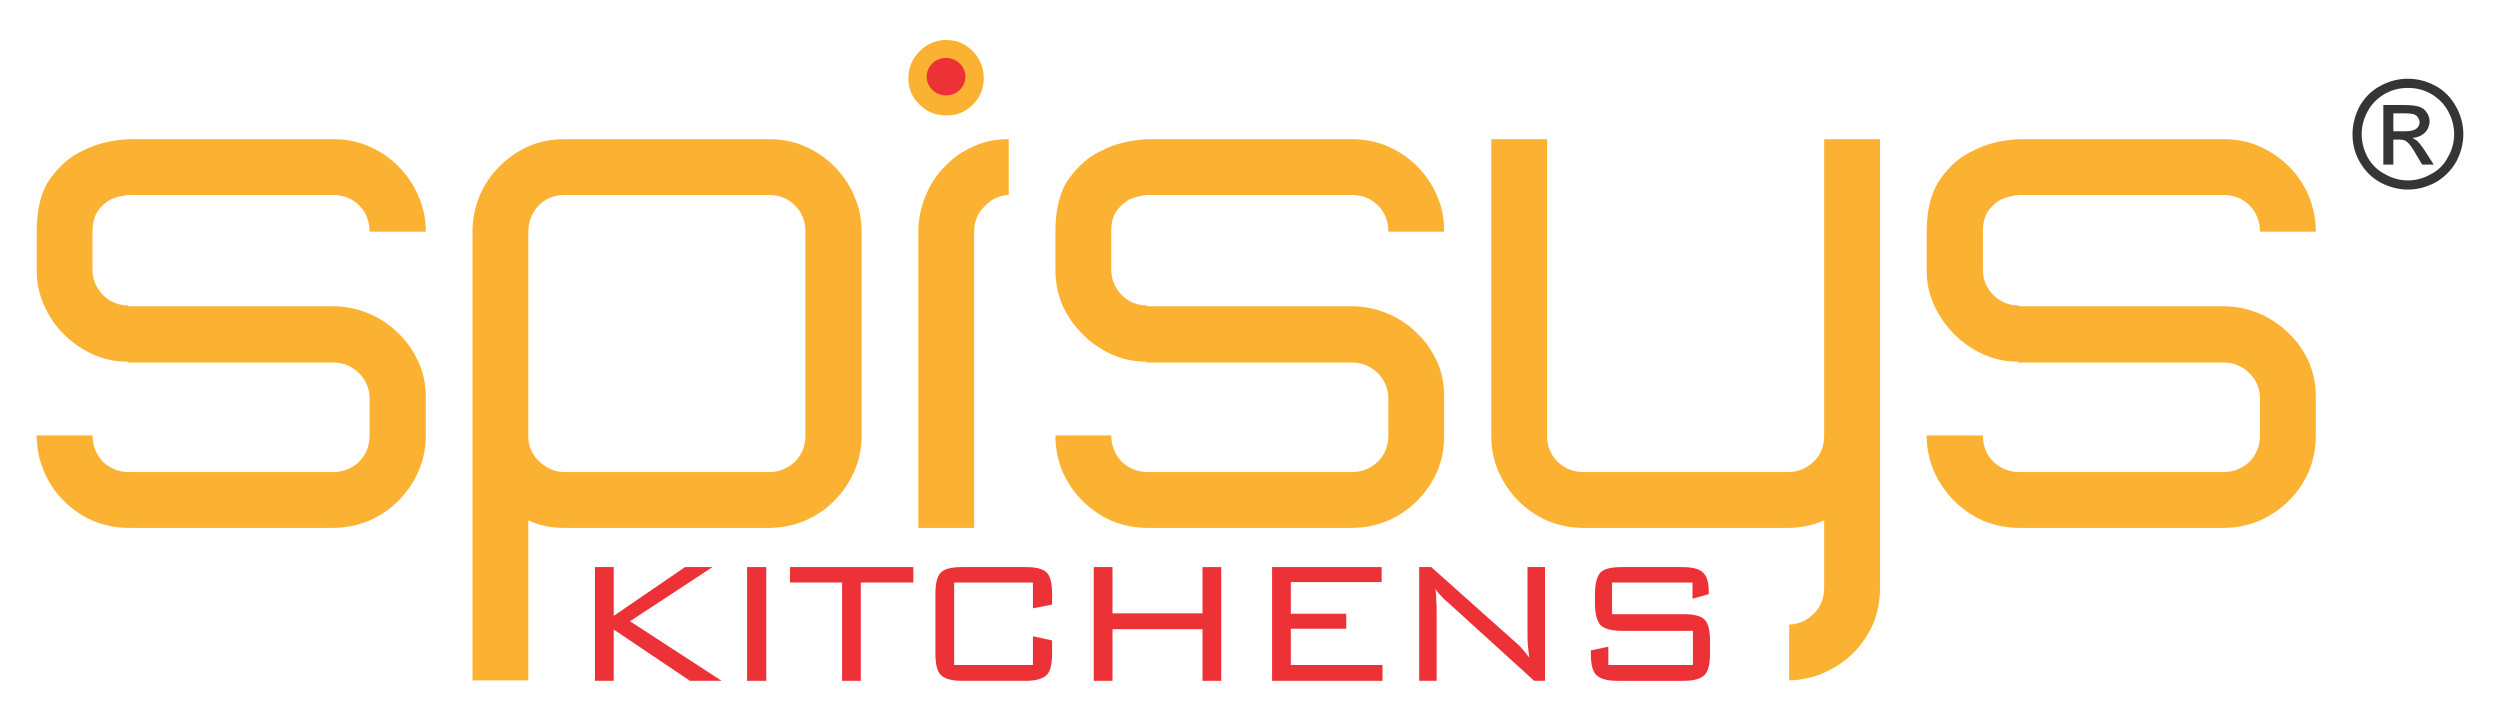
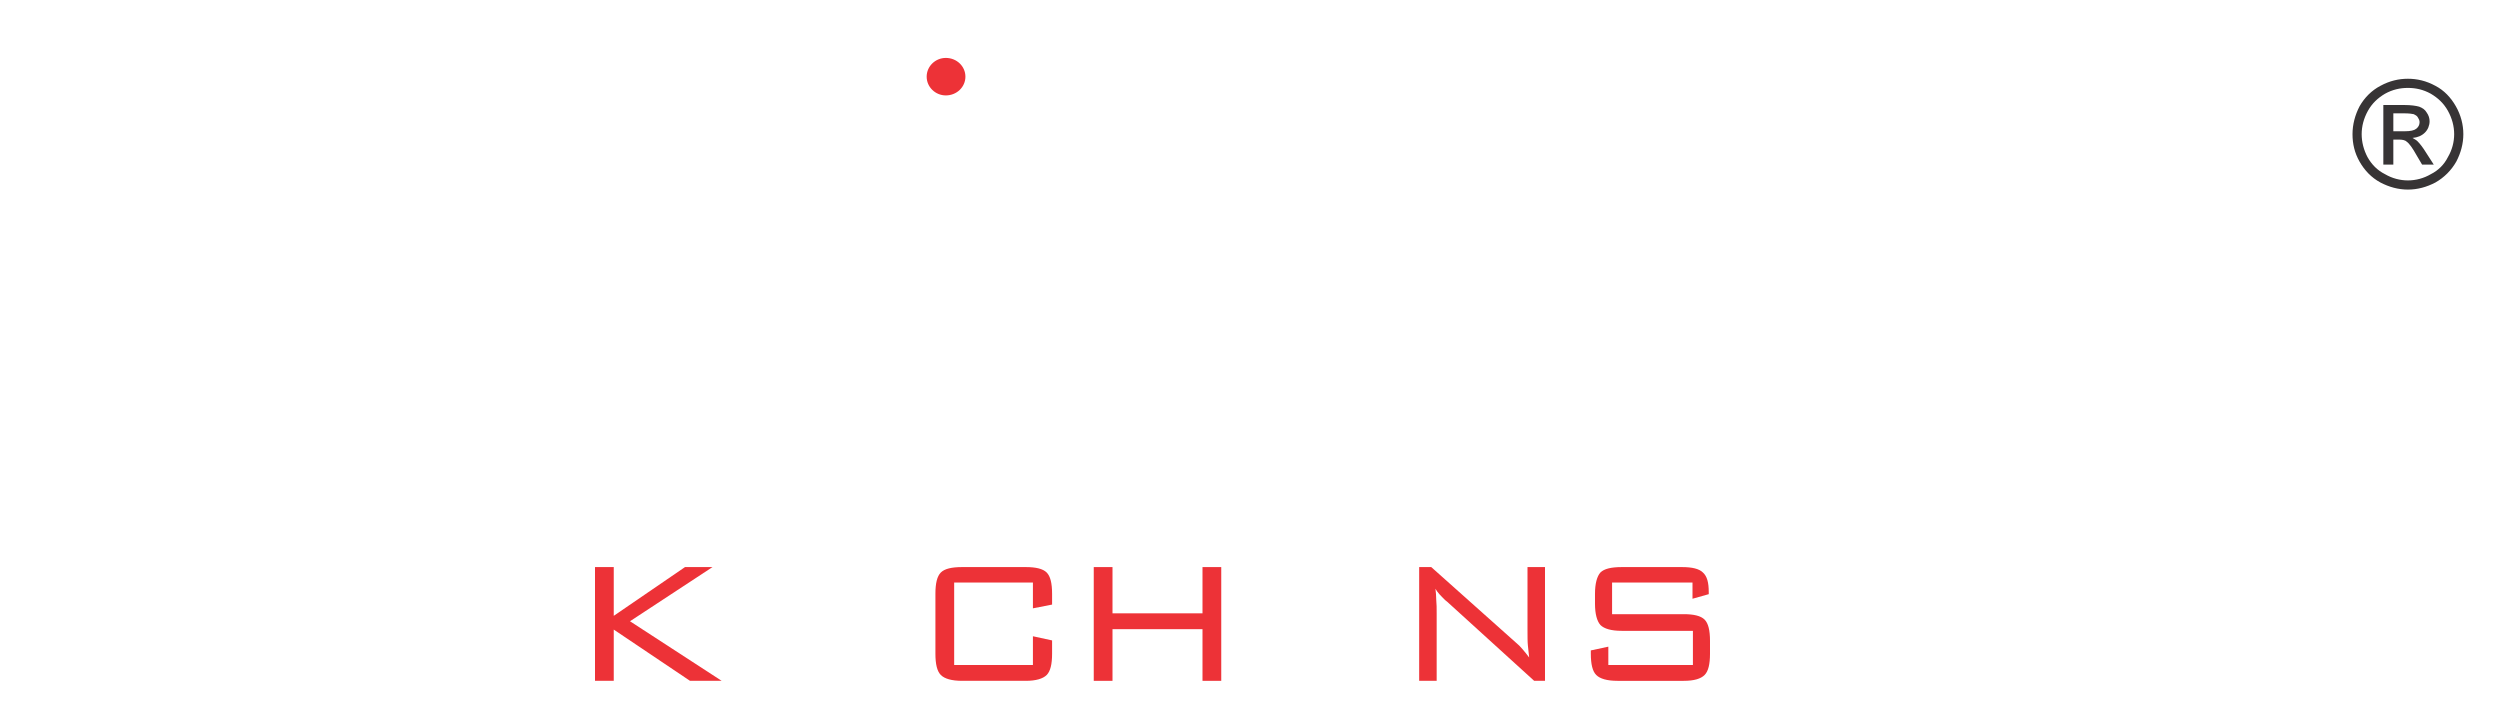
<svg xmlns="http://www.w3.org/2000/svg" xml:space="preserve" width="6in" height="1.73in" version="1.1" style="shape-rendering:geometricPrecision; text-rendering:geometricPrecision; image-rendering:optimizeQuality; fill-rule:evenodd; clip-rule:evenodd" viewBox="0 0 6000 1730">
  <defs>
    <style type="text/css">
   
    .fil2 {fill:#373435}
    .fil1 {fill:#ED3237}
    .fil3 {fill:#ED3237;fill-rule:nonzero}
    .fil0 {fill:#FBB232;fill-rule:nonzero}
   
  </style>
  </defs>
  <g id="Layer_x0020_1">
    <g id="_2276249644144">
-       <path class="fil0" d="M887 954c-1,-24 -10,-44 -27,-60 -17,-16 -37,-24 -61,-24l-493 0 0 -2c-30,0 -58,-6 -84,-18 -26,-12 -49,-28 -69,-48 -20,-20 -36,-43 -47,-69 -12,-26 -18,-54 -18,-84l0 -2 0 -20 0 -71c0,-55 11,-98 33,-128 23,-31 48,-53 77,-66 32,-17 70,-26 112,-28l489 0c30,0 59,5 86,17 28,12 51,28 71,48 20,20 36,43 48,71 12,27 18,56 18,86l-135 0c0,-25 -8,-46 -25,-63 -17,-17 -38,-25 -63,-25l-489 0c-16,1 -31,5 -45,11 -11,6 -21,15 -30,27 -8,12 -13,29 -13,50l0 71 0 20c0,24 9,44 25,61 17,17 38,25 61,25l0 2 491 0c30,0 59,6 85,17 27,11 51,27 71,47 21,19 37,43 49,69 12,26 18,54 18,84l0 2 0 91c0,31 -6,60 -18,87 -12,27 -28,50 -48,70 -20,20 -43,36 -71,48 -27,11 -56,17 -86,17l-489 0c-31,0 -60,-6 -87,-17 -27,-12 -50,-28 -70,-48 -20,-20 -36,-43 -47,-70 -12,-27 -18,-56 -18,-87l134 0c0,25 9,46 25,63 17,16 38,25 63,25l489 0c25,0 46,-9 63,-25 17,-17 25,-38 25,-63l0 -91zm958 -620c30,0 59,5 86,17 28,12 51,28 71,48 20,20 36,43 48,71 12,27 18,56 18,86l0 489c0,31 -6,60 -18,87 -12,27 -28,50 -48,70 -20,20 -43,36 -71,48 -27,11 -56,17 -86,17l-489 0c-34,0 -63,-6 -88,-18l0 384 -134 0 0 -571 0 -17 0 -489c0,-30 6,-59 17,-86 12,-28 28,-51 48,-71 20,-20 43,-36 70,-48 27,-12 56,-17 87,-17l489 0zm88 222c0,-25 -8,-46 -25,-63 -17,-17 -38,-25 -63,-25l-489 0c-25,0 -46,8 -63,25 -16,17 -25,38 -25,63l0 489 0 11c3,21 12,40 29,54 17,15 37,23 59,23l489 0c25,0 46,-9 63,-25 17,-17 25,-38 25,-63l0 -489zm271 0c0,-30 6,-58 17,-85 11,-27 26,-51 46,-71 20,-21 43,-37 70,-49 26,-12 54,-17 84,-17l0 134c-23,1 -42,10 -58,27 -17,17 -25,37 -25,61l0 711 -134 0 0 -711zm67 -279c-25,0 -46,-8 -64,-26 -18,-17 -27,-38 -27,-63 0,-25 9,-47 27,-65 18,-18 39,-27 64,-27 25,0 46,9 64,27 17,18 26,40 26,65 0,25 -9,46 -26,63 -18,18 -39,26 -64,26zm1061 677c-1,-24 -10,-44 -27,-60 -17,-16 -37,-24 -61,-24l-493 0 0 -2c-30,0 -58,-6 -84,-18 -26,-12 -49,-28 -69,-48 -20,-20 -36,-43 -48,-69 -11,-26 -17,-54 -17,-84l0 -2 0 -20 0 -71c0,-55 11,-98 33,-128 23,-31 48,-53 77,-66 32,-17 70,-26 112,-28l489 0c30,0 59,5 86,17 28,12 51,28 71,48 20,20 36,43 48,71 12,27 17,56 17,86l-134 0c0,-25 -8,-46 -25,-63 -17,-17 -38,-25 -63,-25l-489 0c-16,1 -31,5 -45,11 -11,6 -21,15 -30,27 -9,12 -13,29 -13,50l0 71 0 20c0,24 9,44 25,61 17,17 37,25 61,25l0 2 491 0c30,0 58,6 85,17 27,11 51,27 71,47 21,19 37,43 49,69 12,26 17,54 17,84l0 2 0 91c0,31 -5,60 -17,87 -12,27 -28,50 -48,70 -20,20 -43,36 -71,48 -27,11 -56,17 -86,17l-489 0c-31,0 -60,-6 -87,-17 -27,-12 -50,-28 -70,-48 -20,-20 -36,-43 -48,-70 -11,-27 -17,-56 -17,-87l134 0c0,25 9,46 25,63 17,16 38,25 63,25l489 0c25,0 46,-9 63,-25 17,-17 25,-38 25,-63l0 -91zm958 313l-489 0c-31,0 -60,-6 -87,-17 -27,-12 -50,-28 -70,-48 -20,-20 -36,-44 -48,-71 -12,-27 -17,-56 -17,-86l0 -711 134 0 0 711c0,25 8,46 25,63 17,16 38,25 63,25l489 0c25,0 46,-9 63,-25 17,-17 25,-38 25,-63l0 -121 0 -590 134 0 0 590 0 121 0 366c0,30 -5,58 -16,85 -12,27 -27,50 -47,70 -20,20 -43,36 -70,48 -27,12 -55,18 -85,19l0 -134c24,-1 43,-10 60,-27 16,-17 24,-37 24,-61l0 -162c-29,12 -58,18 -88,18zm1134 -313c-1,-24 -10,-44 -27,-60 -17,-16 -37,-24 -61,-24l-493 0 0 -2c-30,0 -58,-6 -84,-18 -26,-12 -49,-28 -69,-48 -20,-20 -36,-43 -48,-69 -12,-26 -18,-54 -18,-84l0 -2 0 -20 0 -71c0,-55 12,-98 34,-128 22,-31 48,-53 77,-66 32,-17 69,-26 112,-28l489 0c30,0 59,5 86,17 27,12 51,28 71,48 20,20 36,43 48,71 11,27 17,56 17,86l-134 0c0,-25 -9,-46 -25,-63 -17,-17 -38,-25 -63,-25l-489 0c-16,1 -31,5 -45,11 -11,6 -21,15 -30,27 -9,12 -13,29 -13,50l0 71 0 20c0,24 8,44 25,61 17,17 37,25 61,25l0 2 491 0c30,0 58,6 85,17 27,11 50,27 71,47 21,19 37,43 49,69 11,26 17,54 17,84l0 2 0 91c0,31 -6,60 -17,87 -12,27 -28,50 -48,70 -20,20 -44,36 -71,48 -27,11 -56,17 -86,17l-489 0c-31,0 -60,-6 -87,-17 -27,-12 -50,-28 -70,-48 -20,-20 -36,-43 -48,-70 -12,-27 -18,-56 -18,-87l135 0c0,25 8,46 25,63 17,16 38,25 63,25l489 0c25,0 46,-9 63,-25 16,-17 25,-38 25,-63l0 -91z" />
      <path class="fil1" d="M2270 139c26,0 47,20 47,45 0,25 -21,45 -47,45 -25,0 -46,-20 -46,-45 0,-25 21,-45 46,-45z" />
      <path class="fil2" d="M5779 189c22,0 44,5 66,17 21,11 37,28 49,49 12,21 18,44 18,67 0,23 -6,45 -17,66 -12,21 -29,38 -50,50 -21,11 -43,17 -66,17 -23,0 -45,-6 -66,-17 -22,-12 -38,-29 -50,-50 -12,-21 -17,-43 -17,-66 0,-23 6,-46 17,-67 12,-21 29,-38 50,-49 22,-12 44,-17 66,-17zm0 22c-19,0 -37,4 -55,14 -17,10 -31,23 -41,41 -10,18 -15,37 -15,56 0,19 5,38 14,55 10,18 24,32 42,41 17,10 36,15 55,15 19,0 38,-5 55,-15 18,-9 32,-23 41,-41 10,-17 15,-36 15,-55 0,-19 -5,-38 -15,-56 -10,-18 -24,-31 -41,-41 -18,-10 -36,-14 -55,-14zm-59 184l0 -143 50 0c17,0 29,2 36,4 8,3 14,7 18,14 5,7 7,14 7,21 0,10 -4,20 -11,27 -8,8 -18,12 -30,13 5,3 9,5 12,8 6,6 13,15 21,28l18 28 -28 0 -13 -22c-10,-18 -18,-29 -24,-33 -4,-4 -11,-5 -19,-5l-13 0 0 60 -24 0zm24 -80l28 0c13,0 22,-2 27,-6 5,-4 8,-9 8,-16 0,-4 -2,-8 -4,-11 -2,-4 -6,-6 -10,-8 -4,-1 -12,-2 -23,-2l-26 0 0 43z" />
      <g>
        <polygon class="fil3" points="1428,1634 1428,1361 1473,1361 1473,1478 1644,1361 1710,1361 1512,1491 1732,1634 1656,1634 1473,1511 1473,1634 " />
-         <polygon class="fil3" points="1793,1634 1793,1361 1839,1361 1839,1634 " />
-         <polygon class="fil3" points="2066,1398 2066,1634 2021,1634 2021,1398 1896,1398 1896,1361 2192,1361 2192,1398 " />
        <path class="fil3" d="M2479 1398l-189 0 0 198 189 0 0 -69 46 10 0 32c0,25 -4,42 -13,51 -9,9 -26,14 -50,14l-153 0c-25,0 -42,-5 -51,-14 -9,-9 -13,-26 -13,-51l0 -144c0,-25 4,-42 13,-51 9,-9 26,-13 51,-13l153 0c24,0 41,4 50,13 9,9 13,26 13,51l0 26 -46 9 0 -62z" />
        <polygon class="fil3" points="2625,1634 2625,1361 2670,1361 2670,1472 2886,1472 2886,1361 2931,1361 2931,1634 2886,1634 2886,1510 2670,1510 2670,1634 " />
-         <polygon class="fil3" points="3053,1634 3053,1361 3316,1361 3316,1397 3098,1397 3098,1473 3231,1473 3231,1509 3098,1509 3098,1596 3318,1596 3318,1634 " />
        <path class="fil3" d="M3406 1634l0 -273 29 0 204 182c5,4 10,9 15,15 5,6 11,13 16,20 -1,-9 -2,-18 -3,-28 -1,-9 -1,-23 -1,-39l0 -150 42 0 0 273 -26 0 -209 -190c-1,-1 -3,-2 -5,-4 -10,-10 -18,-18 -23,-27 1,8 2,17 2,27 1,9 1,20 1,33l0 161 -42 0z" />
        <path class="fil3" d="M4062 1398l-193 0 0 76 172 0c24,0 41,4 50,13 9,9 13,26 13,51l0 31c0,25 -4,42 -13,51 -9,9 -25,14 -50,14l-159 0c-25,0 -42,-5 -51,-14 -9,-9 -13,-26 -13,-51l0 -8 42 -9 0 44 203 0 0 -82 -171 0c-25,0 -42,-5 -51,-14 -8,-9 -13,-26 -13,-51l0 -24c0,-25 5,-42 13,-51 9,-9 26,-13 51,-13l145 0c24,0 41,4 50,13 10,9 14,24 14,47l0 5 -39 11 0 -39z" />
      </g>
    </g>
  </g>
</svg>